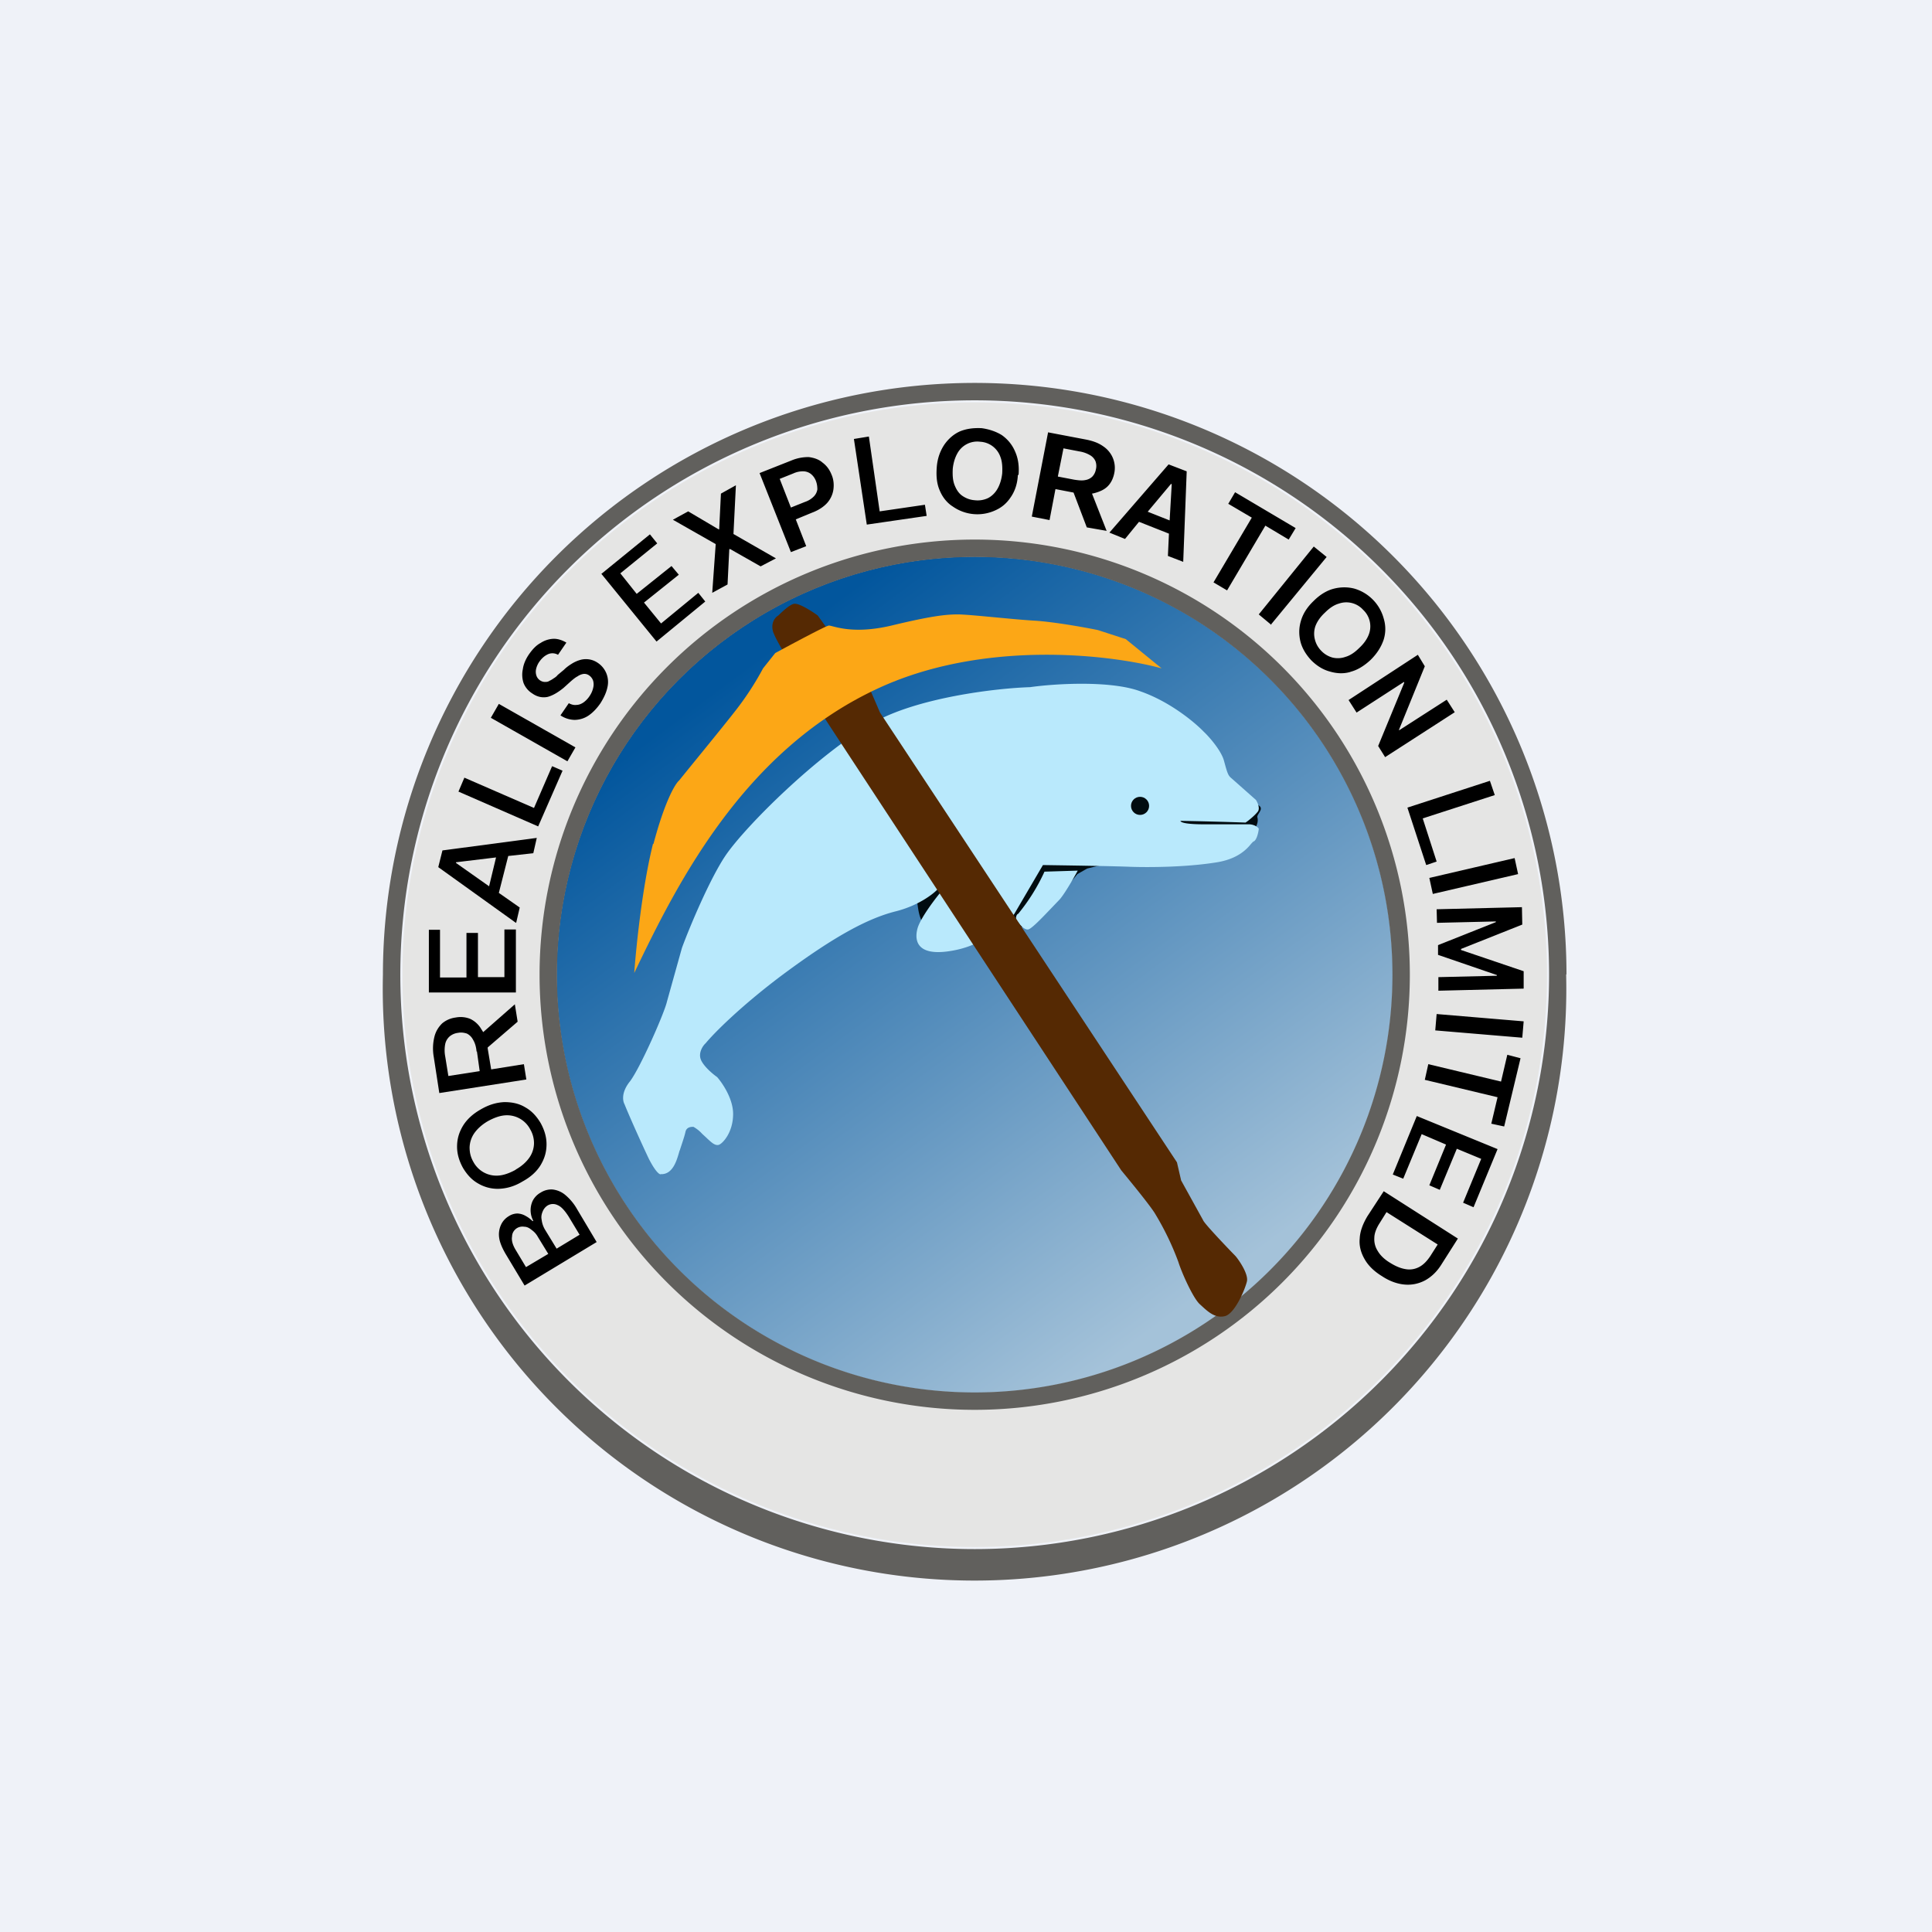
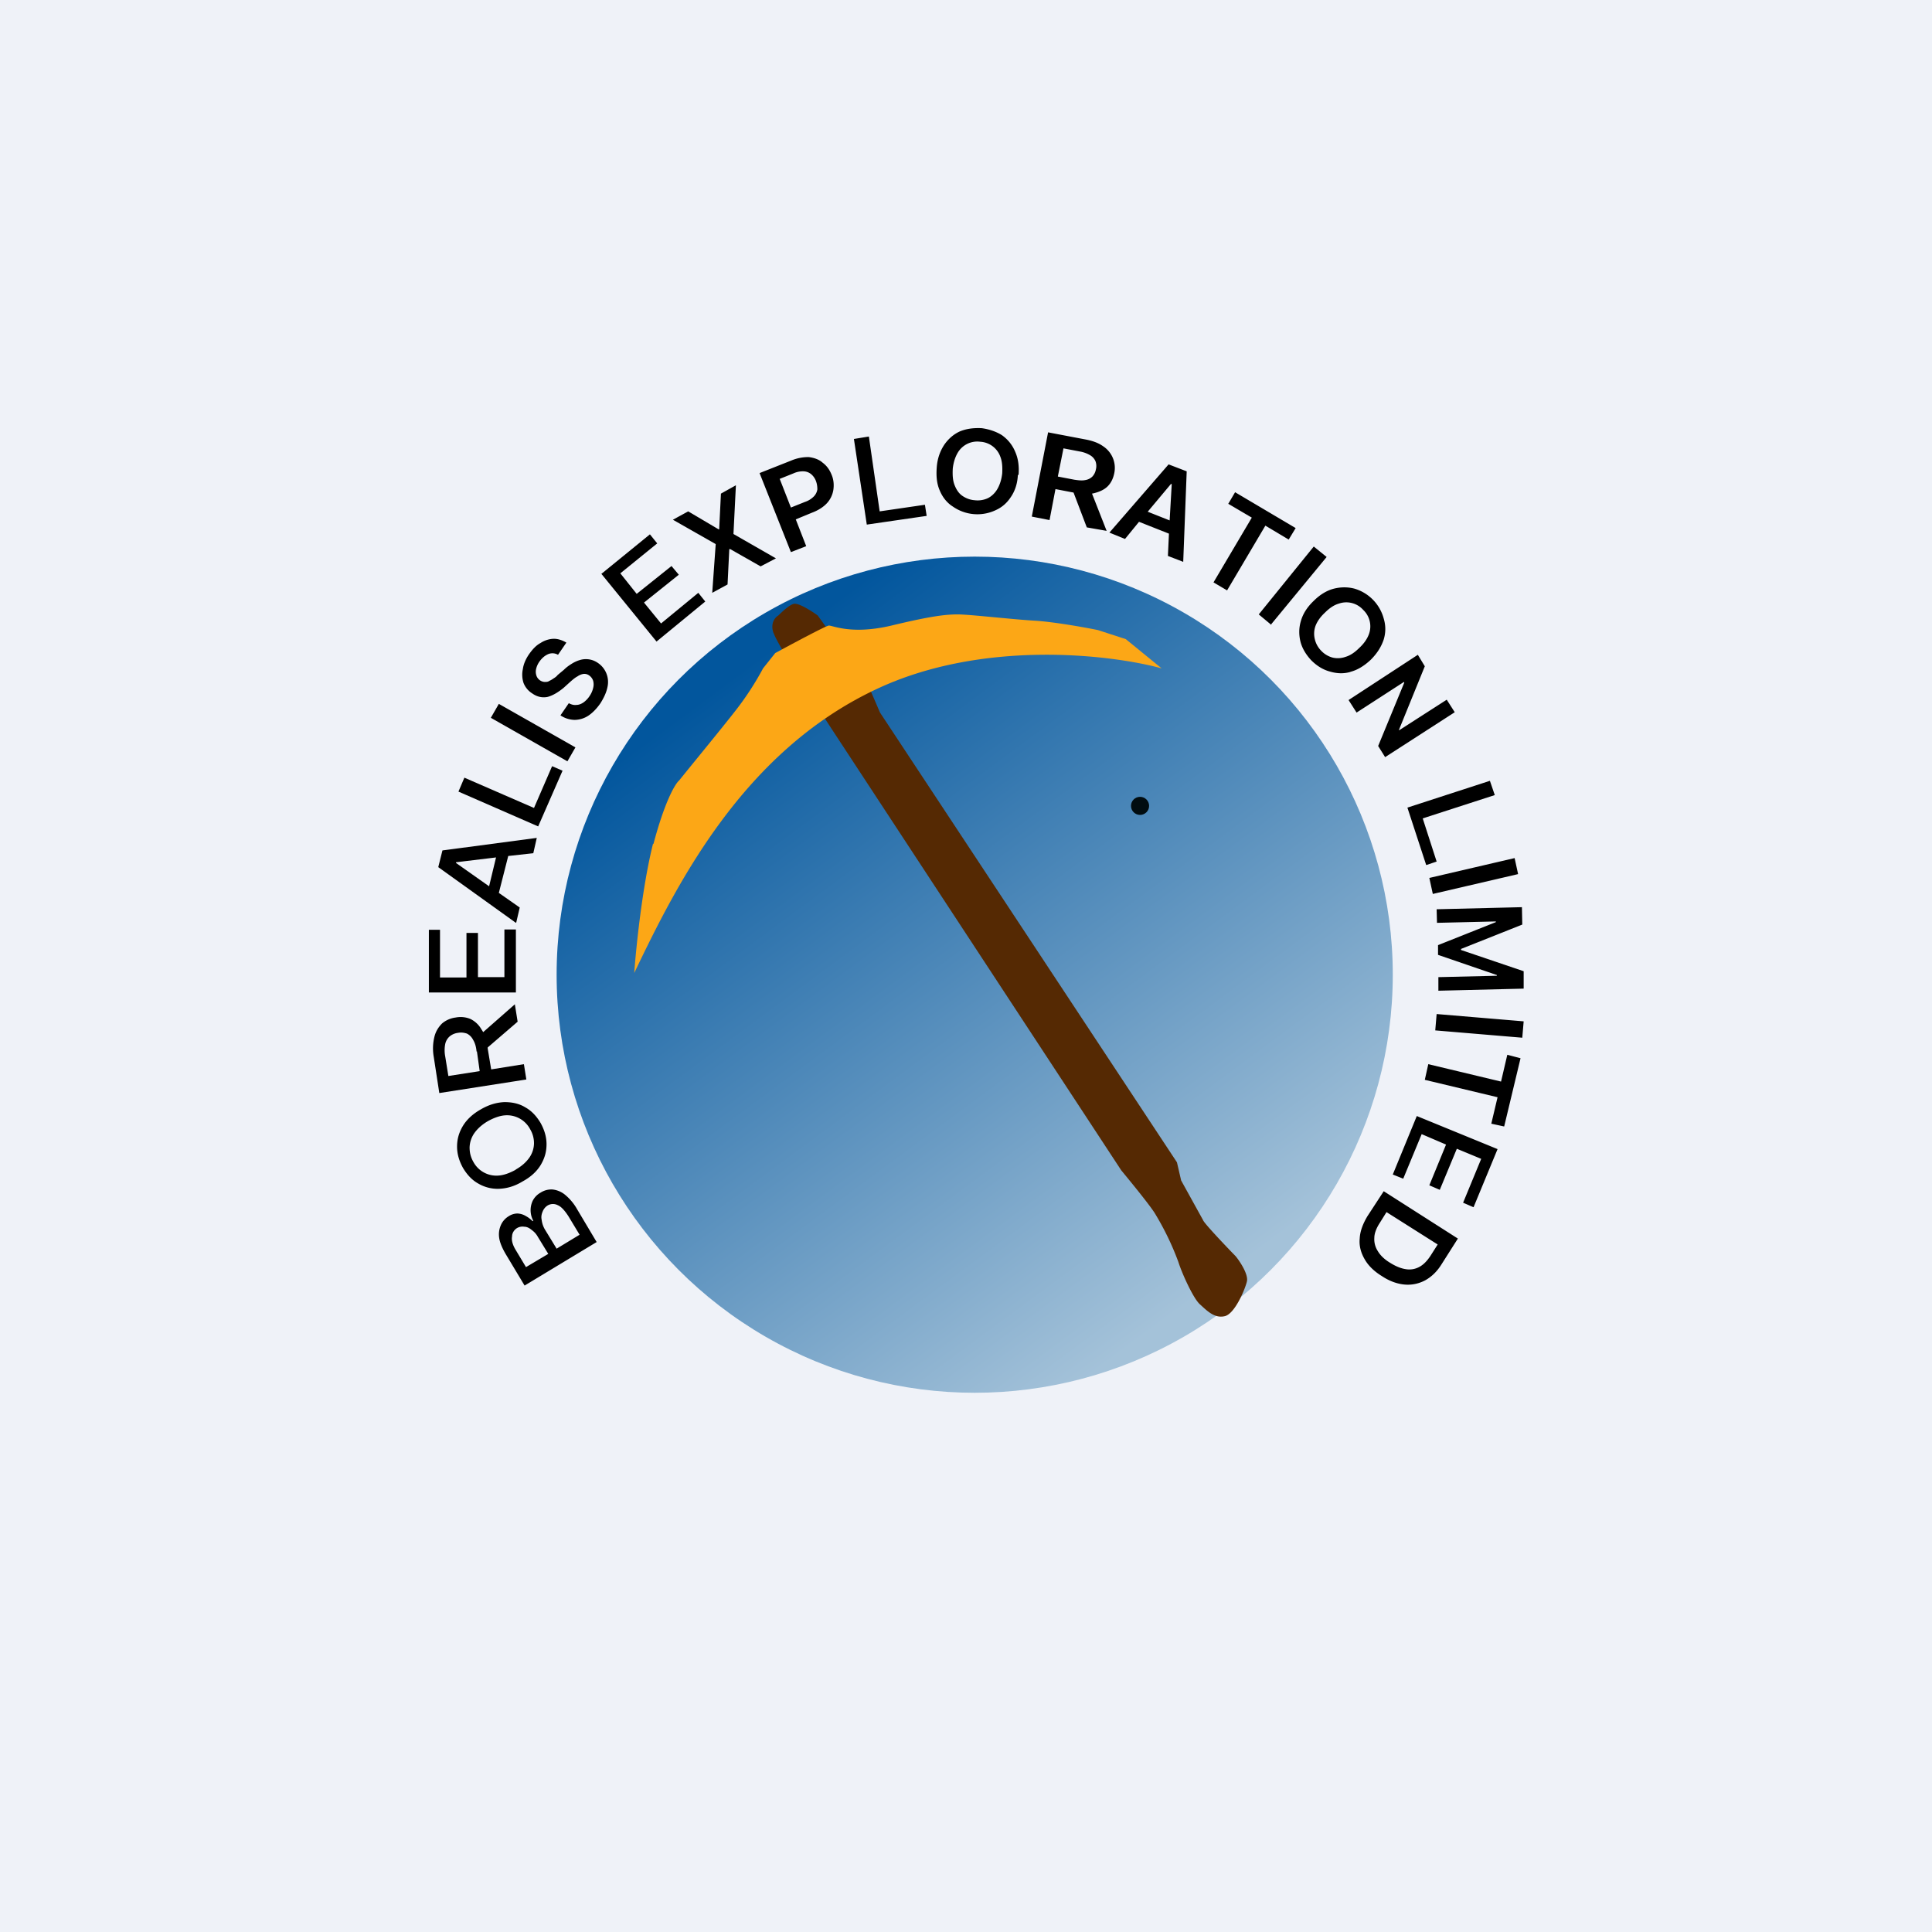
<svg xmlns="http://www.w3.org/2000/svg" viewBox="0 0 55.5 55.5">
  <path d="M 0,0 H 55.5 V 55.5 H 0 Z" fill="rgb(239, 242, 248)" />
-   <circle cx="28" cy="28" r="16.44" fill="rgb(229, 229, 228)" />
  <circle cx="28" cy="28" r="12.01" fill="url(#a)" />
-   <path d="M 44.99,27.985 A 17,17 0 1,1 11,28 A 17,17 0 0,1 45,28 Z M 44.5,28 A 16.5,16.5 0 1,1 11.5,28 A 16.5,16.5 0 0,1 44.5,28 Z M 40.5,28 A 12.5,12.5 0 1,1 15.5,28 A 12.5,12.5 0 0,1 40.5,28 Z M 40,28 A 12,12 0 1,1 16,28 A 12,12 0 0,1 40,28 Z" fill="rgb(97, 96, 93)" fill-rule="evenodd" />
-   <path d="M 26.57,26.605 C 26.34,26.32 26.38,25.9 26.32,25.84 A 32,32 0 0,1 27.39,23.57 C 27.46,23.54 32.24,23.19 33.72,22.94 C 35.19,22.69 35.35,22.95 35.92,23.06 C 36.47,23.16 36.09,23.36 36.12,23.48 C 36.16,23.62 36.08,23.77 36.02,23.83 C 35.96,23.87 34.9,24.08 34.38,24.18 L 31.23,24.95 L 30.95,25.11 A 8.58,8.58 0 0,1 29.37,26.62 C 28.81,26.93 26.83,26.92 26.58,26.62 Z" fill="rgb(1, 12, 16)" />
-   <path d="M 18.99,33.725 C 18.97,33.76 18.85,33.7 18.64,33.29 C 18.44,32.87 18.08,32.07 17.94,31.72 C 17.89,31.63 17.84,31.38 18.1,31.06 C 18.4,30.66 19.09,29.09 19.16,28.77 L 19.59,27.23 C 19.81,26.63 20.39,25.25 20.84,24.58 C 21.41,23.74 23.48,21.68 25.07,20.77 C 26.34,20.04 28.61,19.77 29.59,19.74 C 30.29,19.64 31.9,19.54 32.76,19.86 C 33.62,20.16 34.33,20.76 34.58,21.02 C 34.74,21.17 35.08,21.56 35.16,21.85 C 35.26,22.22 35.28,22.28 35.38,22.36 L 36.08,22.98 C 36.13,23.06 36.21,23.24 36.12,23.33 C 36.04,23.43 35.86,23.58 35.78,23.63 A 110.91,110.91 0 0,0 33.91,23.58 C 33.92,23.64 34.14,23.68 34.59,23.68 H 35.88 C 36.04,23.68 36.16,23.78 36.16,23.81 S 36.12,24.11 36.02,24.17 C 36,24.17 35.98,24.2 35.94,24.24 C 35.82,24.39 35.55,24.69 34.9,24.78 C 34.07,24.91 33.04,24.92 32.46,24.9 C 32,24.88 30.61,24.86 29.96,24.85 L 29.14,26.25 C 28.94,26.52 28.33,27.11 27.46,27.29 C 26.36,27.52 26.25,27.05 26.36,26.66 C 26.45,26.36 26.88,25.79 27.09,25.55 H 26.93 C 26.8,25.69 26.37,26.02 25.73,26.18 C 24.94,26.38 23.99,26.88 22.47,28.01 C 21.27,28.91 20.5,29.69 20.27,29.97 C 20.19,30.04 20.06,30.24 20.13,30.43 C 20.2,30.62 20.47,30.85 20.6,30.94 C 20.75,31.11 21.06,31.56 21.06,32 C 21.06,32.55 20.74,32.87 20.64,32.89 C 20.54,32.91 20.45,32.83 20.32,32.71 L 20.3,32.69 L 20.17,32.57 A 0.99,0.99 0 0,0 19.92,32.37 C 19.86,32.37 19.72,32.37 19.69,32.52 C 19.66,32.66 19.57,32.91 19.53,33.04 L 19.52,33.06 L 19.5,33.13 C 19.44,33.33 19.33,33.73 19,33.73 Z M 30,25.04 L 30.96,25.01 C 30.83,25.25 30.54,25.75 30.41,25.87 L 30.19,26.1 C 29.95,26.35 29.62,26.7 29.53,26.7 C 29.39,26.72 29.19,26.43 29.19,26.4 C 29.18,26.38 29.19,26.27 29.25,26.25 A 5.5,5.5 0 0,0 30,25.05 Z" fill="rgb(185, 233, 252)" />
  <circle cx="32.75" cy="23.15" r=".26" fill="rgb(1, 12, 16)" />
  <path d="M 22.22,18.185 C 22.12,17.9 22.27,17.73 22.36,17.68 C 22.45,17.59 22.66,17.39 22.79,17.35 C 22.92,17.3 23.31,17.55 23.49,17.68 L 24.92,19.66 C 24.97,19.74 25.18,20.24 25.28,20.47 L 33.81,33.39 L 33.93,33.91 L 34.56,35.05 C 34.59,35.15 35.4,35.99 35.49,36.08 C 35.57,36.17 35.87,36.59 35.82,36.81 C 35.77,37.03 35.47,37.75 35.18,37.81 C 34.88,37.88 34.66,37.64 34.46,37.46 C 34.27,37.28 33.95,36.57 33.85,36.25 A 8,8 0 0,0 33.16,34.83 C 32.96,34.53 32.44,33.9 32.21,33.62 L 23.93,21 C 23.4,20.19 22.33,18.5 22.23,18.2 Z" fill="rgb(85, 41, 3)" />
  <path d="M 18.76,24.235 C 18.45,25.47 18.27,27.24 18.22,27.95 C 19.44,25.4 21.34,21.6 25.17,19.8 C 28.22,18.36 31.91,18.8 33.37,19.2 L 32.34,18.36 L 31.54,18.1 C 31.15,18.02 30.25,17.86 29.72,17.83 C 29.05,17.79 27.85,17.65 27.51,17.65 C 27.16,17.65 26.73,17.7 25.61,17.97 C 24.47,18.24 23.93,17.97 23.81,17.97 C 23.72,17.98 22.75,18.5 22.27,18.76 L 21.92,19.2 A 8.4,8.4 0 0,1 21.14,20.4 C 20.72,20.94 19.87,21.97 19.51,22.42 C 19.39,22.52 19.09,23.04 18.77,24.25 Z" fill="rgb(252, 167, 22)" />
  <path d="M 29.24,13.635 C 29.23,13.9 29.15,14.12 29.03,14.29 C 28.91,14.47 28.76,14.59 28.57,14.67 A 1.23,1.23 0 0,1 27.37,14.55 C 27.21,14.45 27.08,14.29 27,14.1 C 26.91,13.9 26.89,13.68 26.91,13.42 C 26.93,13.16 27.01,12.95 27.13,12.77 C 27.25,12.6 27.4,12.47 27.58,12.39 C 27.78,12.31 27.98,12.29 28.2,12.3 C 28.42,12.33 28.62,12.4 28.78,12.5 C 28.95,12.62 29.08,12.78 29.16,12.97 C 29.25,13.17 29.28,13.39 29.26,13.65 Z M 28.79,13.6 C 28.8,13.42 28.79,13.26 28.74,13.13 A 0.65,0.65 0 0,0 28.16,12.69 A 0.65,0.65 0 0,0 27.51,13.01 C 27.44,13.13 27.39,13.28 27.37,13.46 C 27.36,13.65 27.37,13.8 27.42,13.93 C 27.47,14.06 27.54,14.17 27.64,14.24 S 27.86,14.36 28,14.37 A 0.7,0.7 0 0,0 28.38,14.31 C 28.48,14.26 28.58,14.17 28.65,14.05 S 28.77,13.78 28.79,13.6 Z M 30.11,12.41 L 29.64,14.84 L 30.15,14.94 L 30.32,14.05 L 30.84,14.15 L 31.22,15.15 L 31.79,15.25 L 31.37,14.18 L 31.42,14.17 C 31.58,14.13 31.72,14.07 31.82,13.97 C 31.92,13.87 31.98,13.74 32.01,13.59 A 0.74,0.74 0 0,0 31.97,13.16 A 0.75,0.75 0 0,0 31.69,12.82 C 31.55,12.72 31.38,12.66 31.16,12.62 L 30.11,12.42 Z M 30.39,13.69 L 30.86,13.78 C 30.99,13.8 31.09,13.81 31.18,13.79 A 0.37,0.37 0 0,0 31.38,13.69 A 0.4,0.4 0 0,0 31.48,13.49 A 0.4,0.4 0 0,0 31.47,13.25 A 0.37,0.37 0 0,0 31.32,13.08 A 0.86,0.86 0 0,0 31.02,12.97 L 30.55,12.88 L 30.39,13.68 Z M 32.31,15.48 L 31.87,15.3 L 33.57,13.34 L 34.09,13.54 L 33.99,16.14 L 33.55,15.97 L 33.58,15.33 L 32.72,14.99 L 32.32,15.48 Z M 33.66,13.91 L 33.6,14.95 L 32.97,14.7 L 33.64,13.9 L 33.66,13.91 Z M 35.28,14.48 L 35.48,14.14 L 37.22,15.17 L 37.02,15.5 L 36.35,15.1 L 35.25,16.96 L 34.86,16.73 L 35.96,14.87 L 35.28,14.47 Z M 36.52,17.93 L 38.11,16 L 37.74,15.7 L 36.16,17.65 L 36.52,17.95 Z M 41.79,20.46 L 39.79,21.75 L 39.59,21.43 L 40.34,19.61 L 40.33,19.59 L 38.97,20.47 L 38.74,20.11 L 40.73,18.81 L 40.93,19.14 L 40.19,20.96 V 20.98 L 41.56,20.1 L 41.79,20.46 Z M 43.73,26.56 L 43.72,26.06 L 41.27,26.12 L 41.28,26.51 L 42.97,26.47 V 26.49 L 41.31,27.15 V 27.43 L 43,28.01 V 28.03 L 41.32,28.07 V 28.46 L 43.77,28.4 V 27.9 L 41.97,27.29 V 27.26 L 43.73,26.56 Z M 39.75,34.22 L 39.28,34.94 C 39.15,35.16 39.07,35.37 39.06,35.58 C 39.04,35.78 39.09,35.98 39.2,36.17 C 39.3,36.35 39.47,36.52 39.7,36.66 C 39.91,36.8 40.13,36.88 40.34,36.9 C 40.55,36.92 40.75,36.88 40.94,36.78 C 41.12,36.68 41.28,36.53 41.41,36.32 L 41.88,35.58 L 39.75,34.22 Z M 39.63,35.14 L 39.83,34.82 L 41.3,35.75 L 41.09,36.08 C 40.99,36.23 40.89,36.33 40.78,36.39 A 0.6,0.6 0 0,1 40.39,36.46 C 40.25,36.44 40.1,36.38 39.94,36.28 C 39.77,36.18 39.65,36.06 39.58,35.94 A 0.62,0.62 0 0,1 39.48,35.56 C 39.48,35.43 39.54,35.28 39.63,35.14 Z M 43.73,29.81 L 41.23,29.6 L 41.27,29.13 L 43.77,29.34 L 43.73,29.81 Z M 41.16,25.68 L 43.61,25.11 L 43.51,24.65 L 41.06,25.22 L 41.16,25.68 Z M 43.68,30.4 L 43.3,30.3 L 43.12,31.07 L 41.03,30.57 L 40.93,31.02 L 43.02,31.52 L 42.84,32.28 L 43.21,32.36 L 43.68,30.4 Z M 38.79,19.3 C 38.99,19.25 39.19,19.13 39.38,18.95 C 39.56,18.77 39.68,18.58 39.75,18.37 C 39.81,18.17 39.81,17.97 39.75,17.77 A 1.23,1.23 0 0,0 38.91,16.91 C 38.72,16.86 38.52,16.86 38.32,16.91 C 38.12,16.96 37.92,17.08 37.74,17.26 C 37.55,17.44 37.43,17.63 37.37,17.84 C 37.31,18.04 37.31,18.24 37.36,18.44 C 37.41,18.63 37.52,18.81 37.67,18.97 C 37.83,19.13 38.01,19.24 38.2,19.29 C 38.4,19.35 38.6,19.36 38.8,19.3 Z M 39.32,18.23 C 39.27,18.36 39.18,18.49 39.05,18.61 C 38.92,18.74 38.79,18.83 38.65,18.87 A 0.65,0.65 0 0,1 38.28,18.89 A 0.7,0.7 0 0,1 37.95,18.69 A 0.7,0.7 0 0,1 37.77,18.36 A 0.66,0.66 0 0,1 37.79,17.98 C 37.84,17.85 37.93,17.72 38.06,17.6 C 38.19,17.47 38.32,17.38 38.46,17.34 A 0.65,0.65 0 0,1 39.16,17.52 A 0.65,0.65 0 0,1 39.32,18.23 Z M 22.72,15.86 L 21.82,13.59 L 22.73,13.23 C 22.92,13.15 23.09,13.13 23.23,13.13 C 23.39,13.15 23.53,13.2 23.63,13.29 C 23.75,13.38 23.83,13.49 23.89,13.64 C 23.95,13.78 23.96,13.93 23.94,14.07 A 0.74,0.74 0 0,1 23.76,14.45 C 23.66,14.56 23.51,14.66 23.32,14.73 L 22.86,14.92 L 23.16,15.69 L 22.72,15.86 Z M 22.4,13.76 L 22.72,14.58 L 23.12,14.42 C 23.24,14.38 23.32,14.32 23.38,14.26 A 0.37,0.37 0 0,0 23.48,14.06 C 23.48,13.98 23.47,13.9 23.44,13.82 A 0.47,0.47 0 0,0 23.3,13.62 A 0.36,0.36 0 0,0 23.09,13.54 A 0.65,0.65 0 0,0 22.79,13.6 L 22.39,13.76 Z M 20.65,15.21 L 19.77,14.69 L 19.33,14.93 L 20.56,15.63 L 20.46,17.03 L 20.9,16.79 L 20.95,15.78 L 20.97,15.77 L 21.85,16.27 L 22.29,16.04 L 21.07,15.34 L 21.14,13.94 L 20.71,14.18 L 20.66,15.2 L 20.65,15.21 Z M 16.03,18.81 A 0.32,0.32 0 0,0 15.75,18.79 C 15.66,18.83 15.58,18.89 15.5,19 A 0.6,0.6 0 0,0 15.4,19.22 A 0.35,0.35 0 0,0 15.41,19.41 A 0.27,0.27 0 0,0 15.64,19.59 C 15.69,19.59 15.74,19.59 15.78,19.56 A 0.67,0.67 0 0,0 15.9,19.49 C 15.95,19.46 15.99,19.43 16.02,19.39 L 16.2,19.24 C 16.27,19.17 16.34,19.12 16.42,19.07 A 0.93,0.93 0 0,1 16.66,18.96 A 0.6,0.6 0 0,1 16.91,18.94 A 0.6,0.6 0 0,1 17.17,19.04 A 0.66,0.66 0 0,1 17.45,19.74 C 17.42,19.89 17.35,20.04 17.25,20.2 C 17.14,20.36 17.02,20.48 16.9,20.56 A 0.73,0.73 0 0,1 16.5,20.68 A 0.76,0.76 0 0,1 16.1,20.55 L 16.34,20.2 C 16.41,20.24 16.49,20.26 16.56,20.25 C 16.63,20.25 16.7,20.22 16.76,20.18 A 0.7,0.7 0 0,0 16.94,19.99 A 0.68,0.68 0 0,0 17.04,19.76 A 0.4,0.4 0 0,0 17.04,19.56 A 0.3,0.3 0 0,0 16.92,19.4 A 0.23,0.23 0 0,0 16.76,19.36 A 0.4,0.4 0 0,0 16.59,19.43 C 16.53,19.46 16.47,19.51 16.4,19.57 L 16.19,19.76 C 16.03,19.89 15.88,19.98 15.73,20.02 C 15.58,20.05 15.43,20.02 15.29,19.92 A 0.62,0.62 0 0,1 15.04,19.62 A 0.76,0.76 0 0,1 15.02,19.22 C 15.04,19.07 15.11,18.92 15.2,18.79 C 15.3,18.65 15.4,18.54 15.53,18.47 A 0.73,0.73 0 0,1 15.91,18.35 C 16.03,18.35 16.15,18.39 16.27,18.46 L 16.03,18.81 Z M 16.53,21.47 L 14.33,20.22 L 14.1,20.62 L 16.3,21.87 L 16.53,21.47 Z M 15.46,23.74 L 13.17,22.74 L 13.34,22.34 L 15.34,23.21 L 15.86,22.01 L 16.16,22.14 L 15.46,23.74 Z M 24.53,12.61 L 24.9,15.07 L 26.62,14.82 L 26.57,14.5 L 25.27,14.69 L 24.96,12.54 L 24.53,12.61 Z M 40.43,23.2 L 42.8,22.43 L 42.94,22.84 L 40.87,23.51 L 41.27,24.75 L 40.97,24.85 L 40.43,23.2 Z M 14.83,26.5 L 14.93,26.07 L 14.33,25.65 L 14.6,24.59 L 15.32,24.51 L 15.42,24.07 L 12.71,24.43 L 12.59,24.91 L 14.82,26.51 Z M 14.26,24.63 L 13.1,24.77 V 24.79 L 14.05,25.46 L 14.25,24.63 Z M 14.82,28.51 H 12.32 V 26.71 H 12.64 V 28.08 H 13.4 V 26.8 H 13.73 V 28.07 H 14.49 V 26.7 H 14.82 V 28.51 Z M 17.28,16.49 L 18.86,18.43 L 20.26,17.28 L 20.06,17.03 L 18.99,17.91 L 18.5,17.31 L 19.5,16.51 L 19.29,16.26 L 18.29,17.06 L 17.82,16.47 L 18.88,15.61 L 18.67,15.35 L 17.27,16.49 Z M 40.7,32.06 L 43.02,33.01 L 42.33,34.68 L 42.03,34.55 L 42.55,33.29 L 41.85,33 L 41.36,34.18 L 41.06,34.05 L 41.54,32.88 L 40.84,32.58 L 40.31,33.86 L 40.01,33.74 L 40.7,32.06 Z M 12.62,31.4 L 15.12,31.01 L 15.05,30.57 L 14.11,30.72 L 14.01,30.12 V 30.09 L 14.87,29.35 L 14.79,28.85 L 13.88,29.65 A 0.99,0.99 0 0,0 13.83,29.57 A 0.73,0.73 0 0,0 13.51,29.27 A 0.74,0.74 0 0,0 13.09,29.23 A 0.75,0.75 0 0,0 12.7,29.4 C 12.6,29.5 12.52,29.62 12.48,29.78 A 1.4,1.4 0 0,0 12.46,30.36 L 12.62,31.4 Z M 13.7,30.2 L 13.78,30.77 L 12.88,30.91 L 12.79,30.35 A 0.94,0.94 0 0,1 12.79,29.99 A 0.4,0.4 0 0,1 12.92,29.77 A 0.46,0.46 0 0,1 13.16,29.67 C 13.26,29.65 13.34,29.67 13.41,29.69 A 0.4,0.4 0 0,1 13.59,29.87 C 13.64,29.95 13.68,30.07 13.69,30.21 Z M 15.01,33.94 C 14.78,34.08 14.56,34.14 14.34,34.15 A 1.1,1.1 0 0,1 13.74,34 C 13.56,33.9 13.42,33.75 13.3,33.55 C 13.19,33.35 13.13,33.15 13.13,32.94 C 13.13,32.73 13.18,32.54 13.3,32.34 C 13.41,32.16 13.58,32 13.81,31.87 C 14.05,31.73 14.27,31.67 14.49,31.66 C 14.71,31.66 14.91,31.7 15.09,31.81 C 15.27,31.91 15.41,32.06 15.53,32.26 C 15.64,32.46 15.7,32.66 15.7,32.87 C 15.7,33.08 15.65,33.27 15.53,33.47 C 15.42,33.65 15.25,33.81 15.01,33.94 Z M 14.81,33.6 C 14.99,33.5 15.12,33.38 15.21,33.25 A 0.74,0.74 0 0,0 15.34,32.85 A 0.78,0.78 0 0,0 15.23,32.44 A 0.75,0.75 0 0,0 14.51,32.04 C 14.36,32.05 14.19,32.11 14.01,32.21 C 13.84,32.31 13.71,32.43 13.62,32.56 A 0.76,0.76 0 0,0 13.49,32.96 C 13.49,33.11 13.52,33.24 13.6,33.38 A 0.75,0.75 0 0,0 14.32,33.77 C 14.47,33.76 14.64,33.7 14.82,33.6 Z M 15.07,36.93 L 17.14,35.68 L 16.58,34.74 A 1.48,1.48 0 0,0 16.23,34.32 A 0.68,0.68 0 0,0 15.87,34.17 A 0.57,0.57 0 0,0 15.53,34.26 A 0.56,0.56 0 0,0 15.3,34.5 A 0.64,0.64 0 0,0 15.32,35.07 L 15.3,35.08 A 0.84,0.84 0 0,0 15.1,34.93 A 0.5,0.5 0 0,0 14.86,34.86 A 0.47,0.47 0 0,0 14.61,34.94 A 0.56,0.56 0 0,0 14.39,35.19 A 0.66,0.66 0 0,0 14.34,35.56 C 14.36,35.7 14.43,35.86 14.53,36.03 L 15.07,36.93 Z M 16.33,34.94 L 16.65,35.47 L 15.99,35.87 L 15.66,35.33 A 0.71,0.71 0 0,1 15.56,35.04 C 15.54,34.95 15.56,34.87 15.59,34.8 A 0.36,0.36 0 0,1 15.73,34.63 A 0.3,0.3 0 0,1 16.02,34.62 C 16.12,34.66 16.22,34.77 16.33,34.94 Z M 15.45,35.53 L 15.75,36.02 L 15.11,36.4 L 14.81,35.9 C 14.72,35.75 14.69,35.62 14.71,35.52 C 14.71,35.42 14.77,35.33 14.85,35.28 A 0.31,0.31 0 0,1 15.06,35.24 C 15.14,35.24 15.21,35.28 15.27,35.33 C 15.34,35.38 15.4,35.44 15.45,35.53 Z" fill-rule="evenodd" />
  <defs>
    <linearGradient id="a" x1="20.7" x2="33.95" y1="19.69" y2="37.59" gradientUnits="userSpaceOnUse">
      <stop stop-color="rgb(2, 86, 157)" offset="0" />
      <stop stop-color="rgb(164, 194, 217)" offset="1" />
    </linearGradient>
  </defs>
</svg>